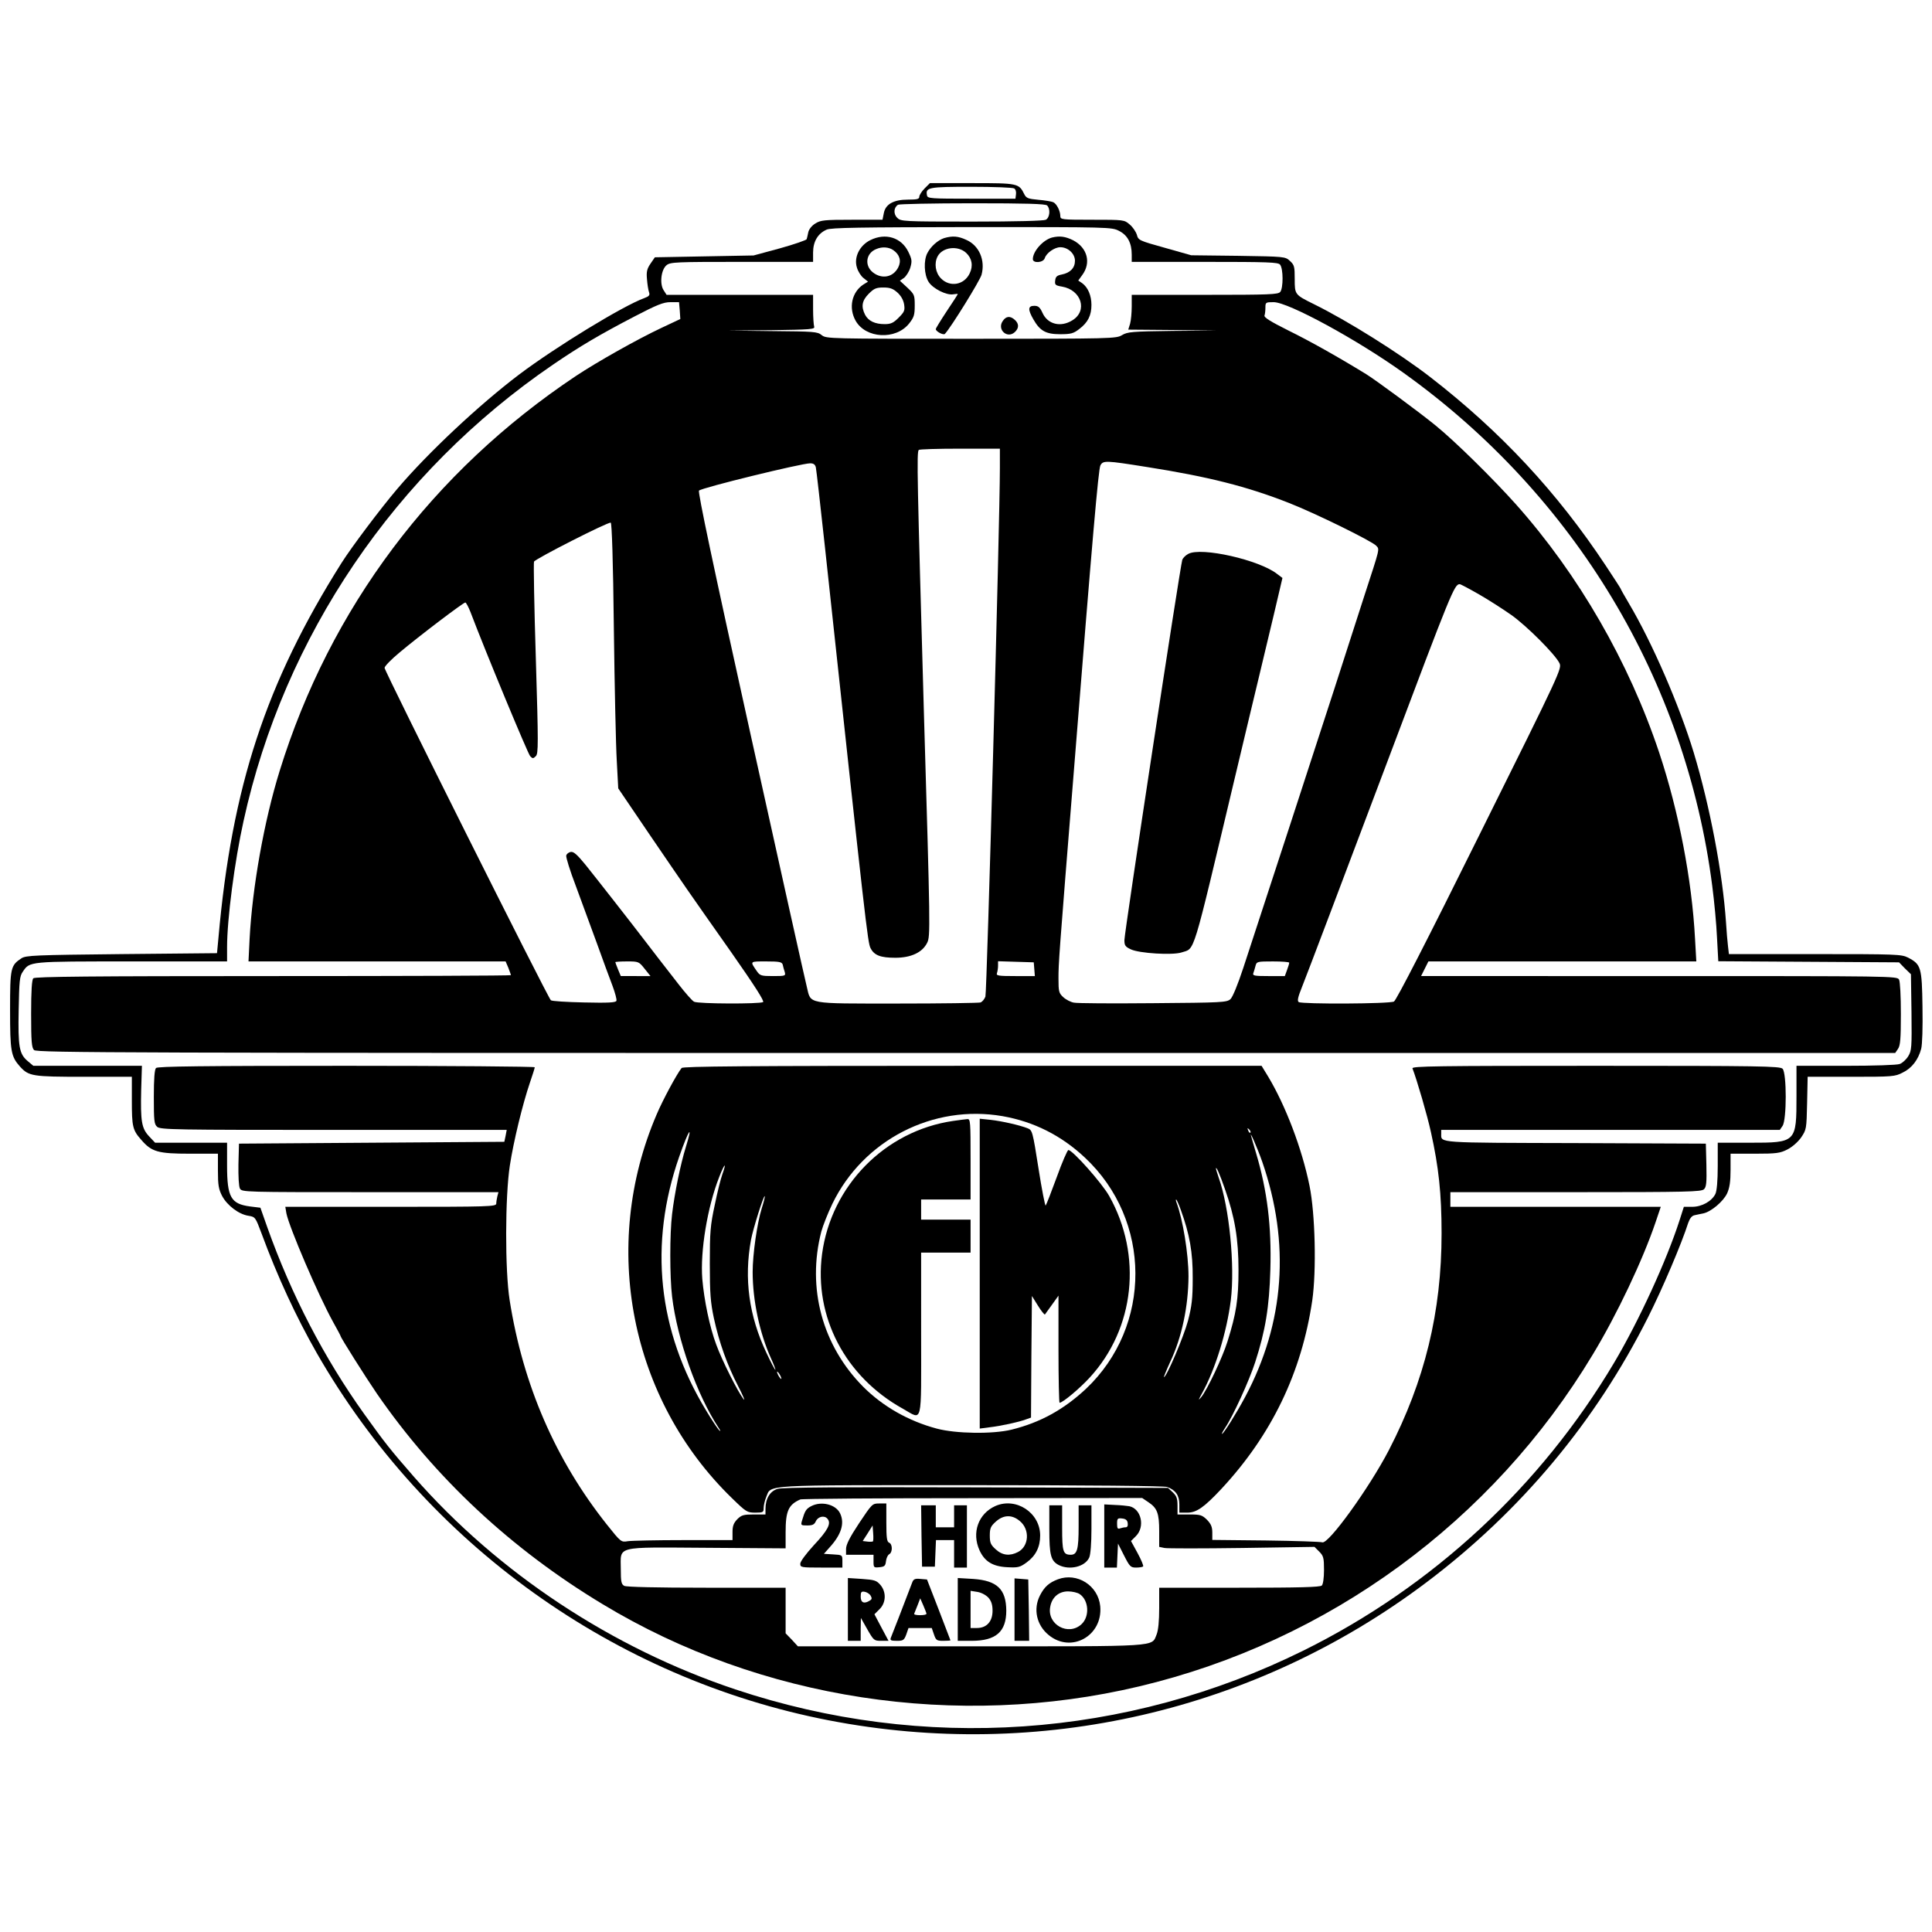
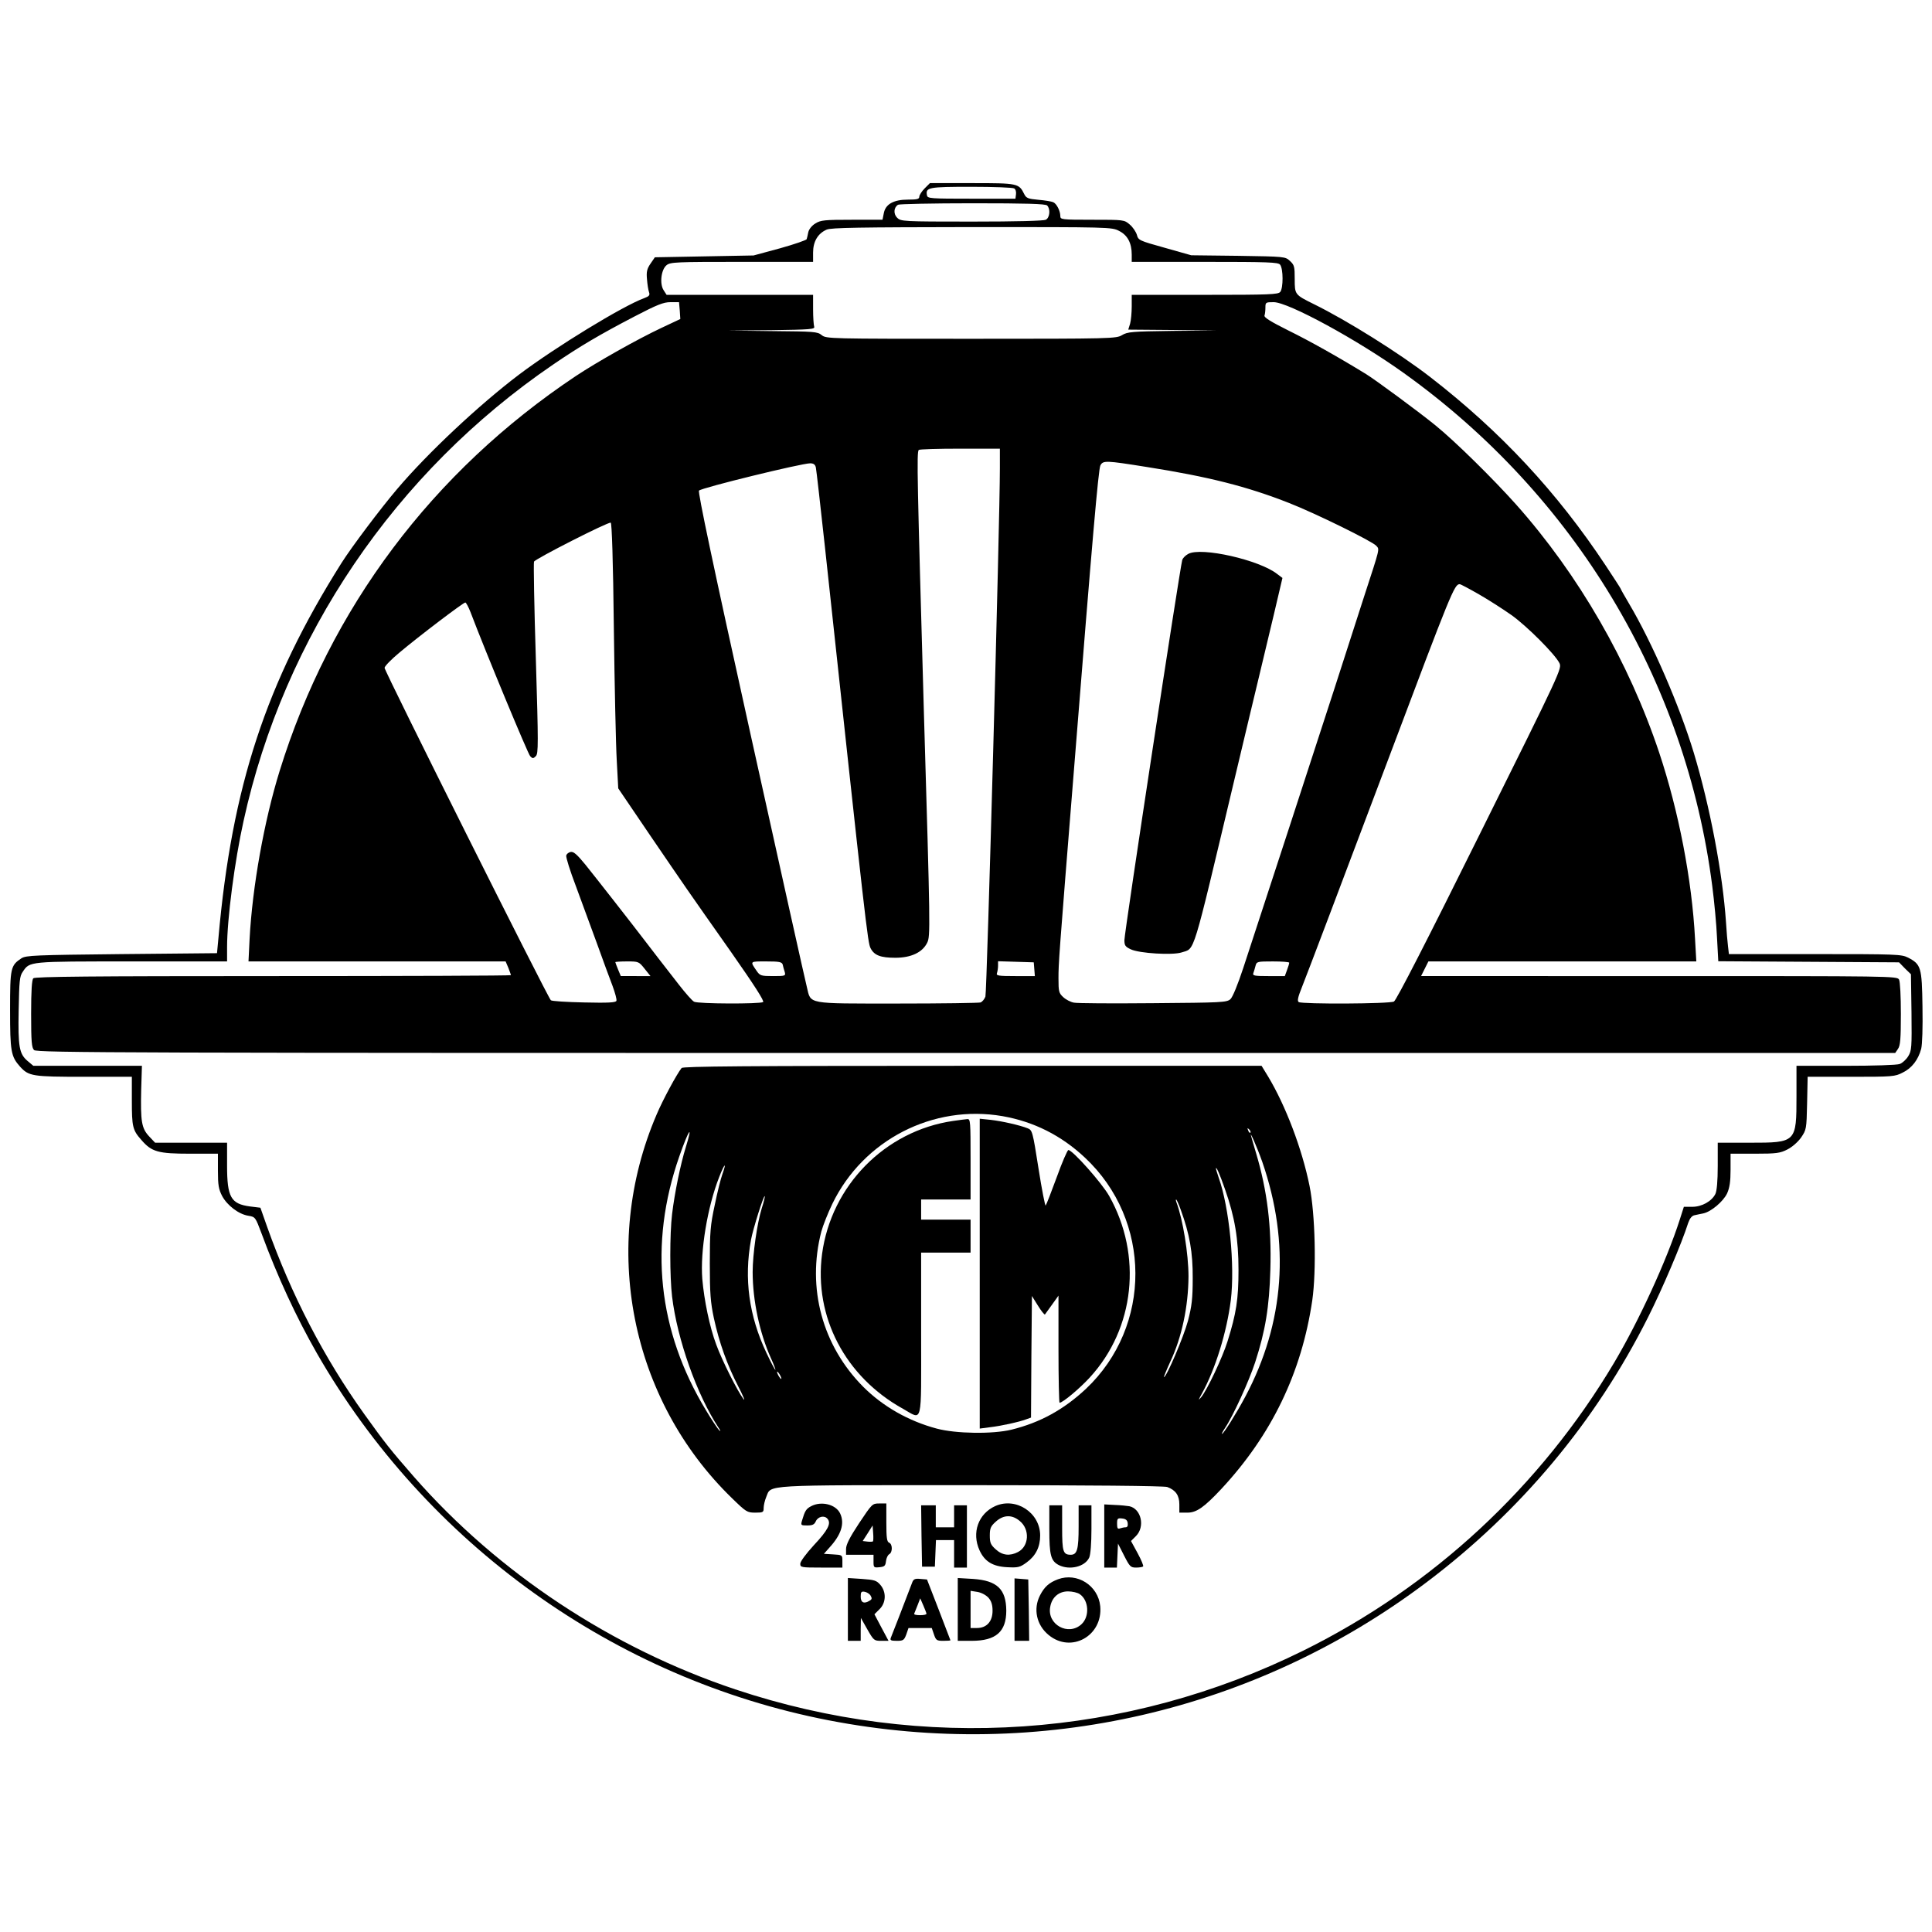
<svg xmlns="http://www.w3.org/2000/svg" version="1" width="1406.667" height="1406.667" viewBox="0 0 1055 1055">
  <path d="M504.9 102.9c-1.6 1.6-2.9 3.7-2.9 4.5 0 1.3-1.2 1.6-6.1 1.6-8 0-12.4 2.5-13.3 7.5l-.7 3.5h-16.7c-14.8 0-17.1.2-19.9 2-1.9 1.1-3.5 3.1-3.9 4.7-.3 1.5-.7 3.3-.9 3.9-.1.5-6.7 2.8-14.6 5l-14.4 3.9-27 .5-26.9.5-2.4 3.5c-1.9 2.8-2.3 4.4-1.9 8.5.2 2.7.7 5.9 1.1 7 .6 1.7.1 2.3-2.6 3.3-11.6 4.2-48.4 26.7-68.3 41.7-21.8 16.5-49.8 42.7-66.6 62.5-9.1 10.7-24.9 31.7-30.4 40.4-41.3 65.5-59.9 122.2-67.2 204.6l-.8 8.5-52 .5c-47.6.5-52.3.7-54.8 2.3-5.9 3.9-6.2 5.2-6.2 28.2 0 22.6.5 25.4 5.4 30.9 4.8 5.3 6.7 5.6 35.1 5.6h26v12.9c0 14.4.4 16.2 5.2 21.6 5.6 6.5 9.1 7.5 26.6 7.5H119v9.3c0 7.9.4 10.1 2.3 13.8 2.8 5.2 9.1 10 14.4 10.8 3.7.6 3.8.8 7.1 9.6 8.7 23.6 18.9 45.6 30.2 65.4C232.7 843 335.5 916.7 452.5 939.4c114.9 22.3 233-4.9 326.4-75.3 51.4-38.7 92.4-87.7 121.1-144.9 7.8-15.5 18.2-39.9 21.9-51.5.9-2.5 2-3.8 3.4-4.1 1.2-.3 3.4-.7 4.8-1 4.3-.9 10.9-6.5 13-10.9 1.4-3.1 1.9-6.5 1.9-13V630h13.3c11.8 0 13.8-.3 17.7-2.3 2.6-1.3 5.7-4 7.5-6.5 2.9-4.3 3-4.6 3.3-18.8l.3-14.4h23.8c22.6 0 23.9-.1 28.1-2.3 5-2.4 8.5-7 10.1-13 .6-2.4.9-11.5.7-23.1-.3-21.5-.8-23-7.9-26.7-3.6-1.8-6.3-1.9-50.8-1.9h-47l-.5-4.3c-.3-2.3-.8-8.3-1.1-13.2-1.8-26.4-8.7-63-17.6-92.5-7.8-25.7-22.6-59.9-35.4-81.5-2.5-4.2-4.5-7.8-4.5-8 0-.2-3.7-5.9-8.2-12.7-26.5-40-57.2-73-95.8-102.9-16.8-13-45.4-30.9-63.5-39.8-10.5-5.2-10.5-5.2-10.5-13.8 0-6.7-.2-7.6-2.6-9.8-2.6-2.4-2.7-2.4-28.3-2.8l-25.6-.3-14.5-4.1c-14-3.9-14.4-4.1-15.2-7.1-.5-1.6-2.2-4.2-3.9-5.6-3-2.6-3.2-2.6-20.5-2.6-16.6 0-17.4-.1-17.4-2 0-2.8-2-6.8-3.9-7.6-.9-.4-4.5-1-8.1-1.3-5.6-.5-6.6-.9-7.7-3.1-2.9-5.9-3.5-6-28.5-6h-23l-2.9 2.9zm48.9 0c.8.4 1.2 1.9 1 3.2l-.3 2.4h-24c-22.3 0-24-.1-24.3-1.8-.9-4.4.8-4.7 24.2-4.7 12.1 0 22.7.4 23.4.9zm18 9.3c1.9 1.9 1.5 6.6-.7 7.8-1.3.6-15.9 1-40.5 1-37.6 0-38.7-.1-40.7-2.1-2.1-2.1-1.9-5.6.5-7.1.6-.4 18.9-.8 40.7-.8 29.4 0 39.8.3 40.7 1.2zm39.3 13.9c4.6 2.3 6.9 6.6 6.9 12.9v4h39.9c34.7 0 40 .2 41.1 1.5 1.8 2.2 1.8 12.8.1 14.9-1.2 1.4-5.5 1.6-41.2 1.6H618v6.3c0 3.4-.4 7.7-.9 9.5l-1 3.2 24.2.2 24.2.3-24.3.2c-22.1.3-24.5.5-27.5 2.3-3.1 1.9-5.3 2-82.3 2-77.6 0-79.2 0-81.7-2-2.3-1.9-4.2-2-26.9-2.2l-24.3-.3 23.8-.2c21.2-.3 23.8-.5 23.3-1.9-.3-.9-.6-5.1-.6-9.5V161h-80l-1.6-2.5c-2.3-3.5-1.4-11.3 1.6-13.7 2.1-1.7 5.2-1.8 41.1-1.8H444v-5.1c0-6 2.6-10.4 7.4-12.5 2.5-1.1 17.6-1.3 79.4-1.4 75.1 0 76.3 0 80.3 2.1zm-239.9 43.5l.3 4.6-10.2 4.8c-13.2 6.2-35.2 18.6-46.8 26.3-78.3 52.2-134.3 126.8-161.8 215.7-8.5 27.4-14.9 63.4-16.4 91.7l-.6 12.3h140.4l1.5 3.5c.7 1.9 1.4 3.7 1.4 4 0 .3-58.4.5-129.8.5-99.6 0-130.1.3-131 1.2-.8.8-1.2 6.6-1.2 19.4 0 15.3.3 18.5 1.6 19.8 1.4 1.5 49 1.6 508.9 1.6h507.4l1.5-2.2c1.3-1.8 1.6-5.5 1.6-19.1 0-9.7-.4-17.7-1-18.8-1.1-1.9-3.6-1.9-131.1-1.9H776l2-4 2-4h146.3l-.7-12.4c-1.7-32.2-8.9-69.6-19.6-101.7-16.5-49.4-44-97.1-78.1-135.4-12.6-14.1-33.3-34.5-43.9-43.1-8.9-7.3-33.1-25.1-38-28.1-15.3-9.4-30.8-18.1-42.4-23.8-9.8-4.9-13.5-7.2-13.1-8.2.3-.8.5-2.8.5-4.4 0-2.8.2-2.9 4.5-2.9 8 0 45.7 20.5 71.2 38.8 93.1 66.7 153.9 167.6 168.3 280 1.1 8.4 2.3 21.1 2.6 28.2l.7 12.9 49.3.3 49.4.3 3.2 3.3 3.3 3.2.3 20.8c.2 19.3.1 20.9-1.8 24-1.1 1.8-3.2 3.7-4.6 4.2-1.4.6-14.4 1-29.5 1H981v16.5c0 25.4-.1 25.5-25.5 25.5H938v12.7c0 8.2-.5 13.7-1.3 15.3-2 4-7.4 7-12.6 7h-4.6l-2.3 7.2c-7.1 22.1-22.2 55-35.7 77.8-40.3 67.8-99.1 122.3-169.5 157.2-96.9 48-207.8 55.6-310.5 21.3-67.3-22.5-129.4-63.5-175.4-116-13-14.9-16-18.7-27.1-34.2-22-30.7-39.9-65.2-53.1-102.3l-3.7-10.5-5.7-.7c-10.4-1.4-12.5-5-12.5-22.3V624H84.7l-3.3-3.5c-4.1-4.4-4.7-8.1-4.3-25.4l.4-13.1H18.2l-3.1-2.6c-4.6-3.9-5.3-7.7-4.9-27.9.3-15.7.5-18.4 2.2-20.8 3.9-5.8 2.9-5.7 59.6-5.7h52v-7.8c0-15.3 4.1-46.8 9-68.9 22.1-100.9 82.8-190.4 169-249.2 14.6-10 25.7-16.5 44.5-26.3 12.3-6.4 15.8-7.8 19.6-7.8h4.7l.4 4.6zM546 255.7c0 28.7-7.1 286.4-7.9 288.5-.5 1.4-1.7 2.8-2.6 3.2-.9.3-21.4.6-45.5.6-50.1 0-47.1.5-49.4-9-.8-3-14.6-65-30.7-137.8-20.8-94-28.9-132.6-28.2-133.3 1.6-1.6 56-14.9 60.7-14.9 1.8 0 2.7.6 3.1 2.2.3 1.3 2.5 21 5 43.8 22.4 207.8 23.3 215.7 24.9 218.8 2 3.9 5.5 5.2 13.5 5.2 8.6 0 14.8-2.9 17.4-8.2 1.8-3.6 1.7-7.5-1.8-126-3.6-126.8-4-142-2.8-143.1.3-.4 10.5-.7 22.5-.7H546v10.7zm80.2-.7c33.6 5.3 54.7 10.6 77.8 19.7 14.3 5.6 45.2 20.8 47.5 23.3 1.9 2.1 2.2.7-6.5 27.4-2.8 8.8-10.3 31.9-16.6 51.5-10.5 32.5-37.3 114.5-49.5 151.7-3 9.1-5.8 15.9-7 17-2 1.8-4.7 1.9-42.3 2.2-22 .2-41.5.1-43.2-.3-1.7-.3-4.3-1.6-5.8-3-2.4-2.2-2.6-3.1-2.6-10.2 0-8.2.1-10.3 8.6-115.8 9.9-124.3 13.2-162.3 14.3-164.4 1.5-2.7 2.8-2.7 25.3.9zm-291 88.1c.4 31.6 1.1 64.1 1.6 72.4l.8 15 17.3 25.5c20 29.3 19.6 28.8 44.4 64 12.6 18 18.2 26.7 17.4 27.2-1.8 1.1-35.5 1-37.7-.2-1-.5-4.7-4.7-8.2-9.2-8-10.2-15.5-20-18.8-24.3-6-7.9-26.9-34.6-32.3-41.3-4.5-5.5-6.4-7.2-8-7-1.2.2-2.3 1.1-2.5 2-.2 1 2.1 8.4 5.2 16.5 3 8.2 8.2 22.2 11.5 31.3 3.3 9.1 7.1 19.6 8.6 23.4 1.4 3.8 2.4 7.5 2.1 8.1-.3 1-4.7 1.2-17.7.9-9.5-.2-17.6-.7-18.1-1.2-1.9-1.9-90.8-179.6-90.8-181.5 0-.9 3.7-4.7 8.3-8.5 10.6-8.9 34.7-27.2 35.8-27.2.4 0 1.7 2.4 2.8 5.2 8.3 21.9 31.4 77.5 32.6 78.7 1.3 1.4 1.7 1.4 3.1 0 1.4-1.4 1.4-6.5 0-53.2-.9-28.3-1.3-52.2-1-53 .6-1.5 40.3-21.7 41.9-21.3.6.2 1.3 20.9 1.7 57.7zm472.5-18.5c5.4 3.1 13.3 8.2 17.7 11.3 8.3 5.9 23.6 21.2 26.1 26.1 1.5 3 1.3 3.5-43.4 93.4-29 58.5-45.6 90.8-46.9 91.5-2.4 1.3-50 1.5-52 .3-.9-.6-.5-2.6 1.8-8.3 3.3-8.3 21-55.1 47.5-125.4 34.1-90.6 35.7-94.5 38.6-94.5.5 0 5.2 2.5 10.6 5.6zM352 529l3.2 4H339l-1.5-3.6c-.8-2-1.5-3.8-1.5-4 0-.2 2.9-.4 6.4-.4 6.3 0 6.5.1 9.6 4zm75.4-2.3c.2 1 .7 2.8 1.1 4 .6 2.2.4 2.3-6.4 2.3-6.5 0-7.1-.2-8.9-2.8-3.7-5.4-3.9-5.2 5.2-5.2 7.2 0 8.5.3 9 1.7zm137.4 2.5l.3 3.8h-10.6c-9.4 0-10.6-.2-10.1-1.6.3-.9.6-2.7.6-4v-2.5l9.8.3 9.7.3.3 3.7zm139.2-3.5c0 .4-.5 2.2-1.2 4l-1.2 3.3h-8.9c-7.7 0-8.8-.2-8.3-1.6.3-.9.9-2.7 1.2-4 .6-2.3.9-2.4 9.5-2.4 4.9 0 8.9.3 8.9.7z" />
-   <path d="M475.3 131.1c-5.9 2.9-9.1 9.4-7.4 14.9.6 2.2 2.3 4.8 3.6 5.8l2.5 2-2.6 1.6c-6.3 4.2-8.1 12.7-4.2 19.7 5.5 9.8 21.9 10.7 29.2 1.6 2.7-3.4 3.1-4.7 3.1-9.9 0-5.7-.2-6.1-4-9.7l-4.1-3.8 2.3-1.6c1.2-1 2.8-3.5 3.4-5.6 1-3.5.9-4.5-1.1-8.6-3.8-7.8-12.4-10.5-20.7-6.4zm12.5 5.5c3.5 2.4 4.5 5.9 2.7 9.4-2.8 5.5-9 6.6-13.9 2.7-4.7-3.8-3.7-10.5 1.9-12.7 3.2-1.4 6.9-1.1 9.3.6zm2.2 23.1c2 1.8 3.3 4.1 3.7 6.5.5 3.3.2 4.1-3 7.3-2.8 2.8-4.2 3.5-7.6 3.5-5.3 0-8.9-1.7-10.7-5.1-2.3-4.5-1.7-7.8 2-11.5 2.9-2.9 4.1-3.4 8-3.4 3.6 0 5.2.6 7.6 2.7zM515.6 130c-3.4 1.1-7.3 4.5-9.2 8.2-2.1 4-1.8 11.7.6 15.6 2.3 3.8 9.9 7.6 13.6 6.9 1.3-.2 2.4-.3 2.4-.1 0 .2-2.7 4.4-6 9.3-3.3 5-6 9.4-6 9.8 0 1.3 4.2 3.5 5 2.6 3.3-3.5 19.2-29.2 20-32.3 2.1-7.9-1.3-15.9-8.3-19-4.5-2.1-7.5-2.3-12.1-1zm12 8.1c3.2 3 3.9 7.1 1.9 11.2-3 6.3-10.7 7.7-15.6 2.8-3.1-3.1-3.9-8.3-1.9-12.1 2.7-5.1 11.1-6.1 15.6-1.9zM574.5 129.7c-4.9 1.3-10.5 7.5-10.5 11.8 0 2.4 5.7 2 6.5-.5.9-2.9 5.4-6 8.5-6 4.2 0 8 3.5 8 7.4 0 3.9-2.6 6.6-7.2 7.5-2.6.5-3.4 1.2-3.6 3.3-.3 2.3.1 2.7 3.7 3.3 10.6 1.8 14.2 13.2 5.7 18.4-6.4 4-13.5 2.2-16.3-4-1.4-3.1-2.3-3.9-4.5-3.9-3.5 0-3.6 2-.5 7.4 3.6 6.3 6.8 8.1 14.6 8.1 5.9 0 7.3-.4 10.4-2.8 4.8-3.6 6.7-7.5 6.7-13.2 0-5.1-1.9-9.6-5.1-11.9l-2.1-1.4 2.1-2.9c5.1-6.8 2.9-15-4.9-19.1-4.3-2.1-7.3-2.5-11.5-1.5zM547.5 175.4c-3.1 4.6 2.5 9.7 6.6 6 2.4-2.2 2.4-4.6.1-6.7-2.6-2.4-4.9-2.1-6.7.7zM85.2 583.2c-.8.8-1.2 5.8-1.2 15.8 0 13 .2 14.9 1.8 16.3 1.7 1.6 9.8 1.7 96.4 1.7h94.5l-.6 3.2-.7 3.3-72.4.5-72.5.5-.3 11.3c-.1 6.6.2 12 .8 13.2 1.1 2 2.1 2 71.2 2h70l-.6 2.2c-.3 1.3-.6 3.1-.6 4 0 1.7-3.4 1.8-57.6 1.8h-57.6l.6 3.6c1.5 7.5 17.3 44.5 25.5 59.3 2.3 4.1 4.1 7.5 4.1 7.7 0 .8 13.9 22.8 19.8 31.4 31.8 46.1 73.5 85 123.3 115 86.2 52.1 193.5 68.5 292.9 44.9 103.4-24.5 193-90.1 247.8-181.3 13.2-21.8 27.3-51.6 34.3-72.3l2.8-8.3H792v-8h68.4c61.5 0 68.6-.2 70.1-1.6 1.3-1.3 1.5-3.6 1.3-13.3l-.3-11.6-71.4-.3c-75.9-.2-73.1 0-73.1-5V617h184.9l1.5-2.2c2.3-3.3 2.3-28.9 0-31.2-1.4-1.4-12-1.6-102.1-1.6-87 0-100.4.2-100 1.4 2.5 6.5 8.1 25.7 10.1 34.9 4.2 18.9 5.8 33.5 5.8 55.2 0 42.9-9.2 80.5-28.8 118.4-10.7 20.6-33.2 51.8-36.4 50.3-.8-.3-14.7-.8-30.7-1l-29.3-.3v-4c0-3.1-.7-4.7-2.9-7-2.7-2.6-3.6-2.9-9.5-2.9H643v-4.8c0-3.9-.5-5.3-2.6-7.3l-2.6-2.4-104.6-.3c-74.6-.2-105.8 0-108.5.8-4.2 1.2-6.7 5.3-6.7 11v3h-6.4c-5.5 0-6.7.3-9 2.6-2 2.1-2.6 3.7-2.6 7v4.4h-26.7c-14.8 0-28.4.3-30.5.6-3.6.6-3.7.6-11.5-9.2-28-35.3-45.7-76.1-53-122.4-2.6-16.4-2.5-56.6.1-73.5 2-13.1 7-33.7 11-45.4 1.4-4.1 2.6-7.8 2.6-8.3 0-.4-46.3-.8-102.8-.8-78.6 0-103.1.3-104 1.2zm541.9 237.1c4.8 3.2 5.9 6 5.9 15.8v8.6l2.9.6c1.5.3 20.6.3 42.4 0l39.5-.6 2.6 2.6c2.3 2.3 2.6 3.4 2.6 10 0 4.3-.5 7.8-1.2 8.5-.9.9-12.3 1.2-45 1.2H633v11c0 7.3-.5 12.2-1.4 14.5-2.9 6.9 2.8 6.5-101.7 6.5h-94.2l-3.3-3.6-3.4-3.5V867h-43.1c-27.7 0-43.7-.4-45-1-1.6-.9-1.9-2.2-1.9-9 0-13.1-3.9-12.1 47-11.8l43 .3v-8.7c0-11.7 1.5-15.1 8-18 .8-.4 43.2-.7 94.1-.7l92.6-.1 3.4 2.3z" />
  <path d="M442.9 822.5c-2.7 1.4-3.4 2.6-4.9 7.7-.8 2.7-.7 2.8 2.8 2.8 2.9 0 3.9-.5 4.7-2.3 1.2-2.6 4.7-3.4 6.4-1.3 2.1 2.5.2 6.2-7.5 14.4-4.3 4.7-7.4 8.9-7.4 10.1 0 2 .5 2.1 11.5 2.1H460v-3.4c0-3.5 0-3.5-5.1-3.8l-5-.3 3.1-3.5c6.4-7 8.3-13.1 5.8-18.5-2.3-5-10.3-7-15.9-4zM469.1 831.8c-5.1 7.7-7.1 11.7-7.1 14v3.2h15v3.6c0 3.4.1 3.5 3.3 3.2 2.7-.3 3.2-.7 3.5-3.3.2-1.7 1-3.4 1.8-3.8 1.9-1.1 1.8-5.6-.1-6.3-1.2-.5-1.5-2.7-1.5-11V821h-3.9c-3.8 0-3.9.2-11 10.8zm7.6 9.9c-.3.2-1.7.3-3.1.1l-2.5-.3 2.7-4.2 2.7-4.3.3 4.1c.2 2.3.1 4.3-.1 4.6zM543.5 822.4c-9.3 4.2-13 14.6-8.6 24.2 2.8 6.1 7.2 8.8 15.1 9.2 5.9.3 6.9.1 10.6-2.6 5-3.6 7.4-8.5 7.4-14.7 0-12.5-13.2-21.1-24.5-16.1zm13.4 8.2c5.6 4.6 5 13.8-1 16.9-4.4 2.3-8.5 1.9-12.1-1.4-2.8-2.5-3.3-3.6-3.3-7.6 0-4 .5-5.1 3.3-7.6 4.2-3.8 8.9-3.9 13.1-.3zM603 838.7V856h6.9l.3-6.6.3-6.5 3.3 6.5c3.1 6.1 3.6 6.6 6.6 6.6 1.8 0 3.5-.3 3.8-.6.4-.3-1-3.6-3-7.3l-3.6-6.6 2.7-2.7c5.1-5.1 2.9-14.9-3.6-16.3-1.2-.2-4.8-.6-8-.7l-5.7-.3v17.2zm12.8-7c.2 1.5-.2 2.3-1.1 2.3-.9 0-2.2.3-3.1.6-1.3.5-1.6-.1-1.6-2.6 0-2.8.3-3.1 2.8-2.8 1.9.2 2.8.9 3 2.5zM503.2 838.7l.3 16.8h7l.3-7.3.3-7.2h9.9v15h7v-34h-7v12h-10v-12h-8l.2 16.7zM573 835c0 14.2.8 17.3 5.1 19.6 5.9 3 14.4 1 16.7-4.1.7-1.6 1.2-7.6 1.2-15.5v-13h-7v11.6c0 12.5-.8 15.4-4.3 15.4-4.2 0-4.7-1.7-4.7-14.7V822h-7v13zM577.7 862.4c-4.8 1.8-7.4 4.1-9.8 8.8-3.8 7.4-1.9 16.2 4.7 21.6 12.3 10.2 29.7.5 28.2-15.7-1.1-11.3-12.6-18.6-23.1-14.7zm11.9 8.1c5 3.4 5.5 12.2 1 16.4-7.2 6.7-19 .2-17.1-9.5.9-5.2 4.7-8.4 9.7-8.4 2.4 0 5.3.7 6.4 1.5zM463 878.9V896h7v-6.3l.1-6.2 3.5 6.2c3.5 6.1 3.7 6.3 7.6 6.3h4l-3.9-7.3-3.8-7.2 2.7-2.7c3.7-3.5 3.9-9.5.5-13.4-2.1-2.4-3.2-2.7-10-3.2l-7.7-.5v17.2zm12.4-7.6c.8 1.4.8 2-.4 2.7-3.1 2-5 1.2-5-2.1 0-2.5.3-3 2.1-2.7 1.2.2 2.7 1.1 3.3 2.1zM498.1 864.2c-4.2 11.1-11 28.6-11.6 30-.6 1.5-.1 1.8 3.2 1.8 3.5 0 4-.3 5.2-3.5l1.2-3.5h12.7l1.2 3.5c1.1 3.2 1.5 3.5 5.1 3.5 2.1 0 3.9-.1 3.9-.3 0-.1-2.9-7.6-6.4-16.7l-6.4-16.5-3.6-.3c-3-.3-3.8.1-4.5 2zm7.8 17c.1.5-1.5.8-3.5.8s-3.4-.3-3.2-.8c.2-.4 1-2.4 1.8-4.5l1.5-3.9 1.7 3.9c.9 2.1 1.7 4.1 1.7 4.5zM523 878.9V896h7.6c13.3 0 18.9-5 18.9-16.5-.1-11.7-5-16.4-18.1-17.3l-8.4-.5v17.2zm16.8-6.4c1.6 1.9 2.2 3.9 2.2 7.1 0 5.8-3.2 9.4-8.5 9.4H530V868.7l3.8.6c2.2.4 4.6 1.7 6 3.2zM554 878.9V896h8l-.2-16.8-.3-16.7-3.7-.3-3.8-.3v17z" />
  <path d="M372.2 583.2c-2.7 3.4-10.2 17.3-13.6 25.3-31 72.1-14.5 155.7 41.2 209.7 7.6 7.4 8.2 7.8 12.6 7.8 4.3 0 4.6-.2 4.6-2.5 0-1.4.6-4.1 1.4-6 2.9-6.9-3.9-6.5 112-6.5 64.3 0 105.4.4 107 1 4.6 1.7 6.6 4.6 6.6 9.5v4.5h4.4c5 0 9.1-2.9 18.4-12.8 27.6-29.6 44-63.7 49.8-103.2 2.3-16.2 1.6-47.1-1.5-62.4-4.1-20.3-13.1-43.9-22.6-59.7l-3.6-5.9H531.1c-125.1 0-158.1.3-158.9 1.2zm175.3 26.3c17 3 32 10.5 44.9 22.6 36.6 34.2 36.8 92.1.6 126.3-12.1 11.3-24.9 18.4-40.7 22.3-10.3 2.5-30.4 2.2-40.8-.6-15.4-4.1-29.4-12.1-40.1-22.8-22.3-22.4-30.9-53.9-22.9-84.8.9-3.3 3.6-10.1 6-15.1 16.9-34.9 55-54.5 93-47.9zm135.3 9c-.3.3-.9-.2-1.2-1.2-.6-1.4-.5-1.5.5-.6.7.7 1 1.5.7 1.8zm-308.3 7.9c-2.9 9.4-6.1 24.9-7.5 36.6-1.3 10.8-1.3 34.1 0 45 2.8 23.4 13.6 53.7 25.3 71.5 1.2 1.8 1.4 2.4.4 1.5-.8-.8-4.1-5.7-7.2-10.9-26.3-43.4-31.3-90.7-14.6-138.5 5.2-14.9 7.7-18.4 3.6-5.2zm314.8 8.1c15.3 44.3 12.2 87.8-9.3 128.2-4.9 9.2-11.9 20.3-12.7 20.3-.3 0 .5-1.5 1.7-3.3 4.3-6.4 13-25.4 16.4-35.8 5.6-17.3 7.7-30 8.3-50.6.7-23.5-1.7-43.2-7.8-63.6-1.1-3.8-2.3-7.7-2.5-8.6-1.7-5.4 3 5.1 5.9 13.4zm-294.8 6.6c-.9 2.4-2.8 10-4.2 16.9-2.4 11.1-2.7 14.7-2.7 32 0 16.3.4 21.2 2.2 29.7 2.9 13.4 7.3 25.7 13.3 37.3 2.7 5.2 4 8.4 2.9 7-3.2-4.2-11.7-21-14.9-29.8-3.6-9.6-6.6-24.2-7.6-35.8-1.2-15.2 2.8-39.3 9.2-55.6 2.9-7.5 4.3-8.7 1.8-1.7zm274.4 8.2c5.4 15.3 7.4 27.3 7.4 44.2 0 15.9-1.2 23.7-6 39-2.7 8.7-11.1 26.5-14.4 30.5-1.7 2-1.6 1.6.4-2 7.4-13.4 13.6-33.6 15.8-51 2.3-18.8-.8-50.6-6.6-66.9-.8-2.4-1.5-4.6-1.5-5 .1-1.4 2 2.9 4.9 11.2zM416 659.7c-2.6 8.3-5 25.3-5 34.9 0 15.5 3.8 33.4 10 47.1 1.6 3.5 2.6 6.3 2.4 6.3-.3 0-2.5-4.2-4.9-9.3-9.5-20.1-12.3-40.4-8.4-61.7 1.1-5.9 6.9-24.4 7.5-23.8.2.2-.5 3.1-1.6 6.5zm228.8 1c4.8 13.2 6.6 23.2 6.5 37.3 0 11.2-.5 15.2-2.6 23.3-2.3 8.6-11.7 30.7-13.1 30.7-.2 0 1.3-3.7 3.4-8.3 6.4-13.5 9.9-30.4 10-46.7 0-12.3-3.1-31.3-6.6-40.5-.3-.8-.4-1.5-.1-1.5.2 0 1.4 2.6 2.5 5.7zM426 751c.6 1.1.8 2 .6 2-.3 0-1-.9-1.6-2-.6-1.1-.8-2-.6-2 .3 0 1 .9 1.6 2z" />
  <path d="M520.5 612.1c-37.2 5.4-66.6 35.3-71.6 72.7-4.5 34.2 12.6 67 44.2 84.5 10.9 6.1 9.9 10.1 9.9-40.8V684h27v-18h-27v-11h27v-22c0-20.3-.1-22-1.7-21.9-1 .1-4.5.5-7.8 1zM535 695.5v84.6l5.3-.7c6.3-.7 16.2-2.9 19.9-4.3l2.8-1 .2-33.2.3-33.2 3.3 5.3c1.8 2.9 3.5 5 3.8 4.8.2-.3 2-2.7 3.9-5.4l3.5-4.9v29.3c0 16 .3 29.2.6 29.2 1.7 0 11-7.8 16.5-13.8 24.6-26.8 28.8-66.7 10.6-99.1-4-7.1-20-25.1-22.3-25.1-.5 0-3.4 6.6-6.3 14.7-3 8.2-5.7 15.1-6.1 15.6-.3.4-2.1-8.7-3.9-20.2-3.2-20.4-3.4-21-6-22-4-1.6-13.9-3.9-20.3-4.6l-5.8-.6v84.6zM648.8 302.5c-1.5.8-2.9 2.3-3.2 3.2-1.3 4.5-31.6 203.4-31.6 207.7 0 2.9.5 3.6 3.5 5 4.6 2.2 22.8 3.3 27.7 1.7 7.5-2.5 5.4 4.2 28.8-94.1 5.6-23.4 11.6-48.8 13.5-56.5 1.8-7.7 5.5-23 8.1-33.9l4.7-20-2.8-2.1c-9.6-7.7-41.7-15-48.7-11z" />
</svg>